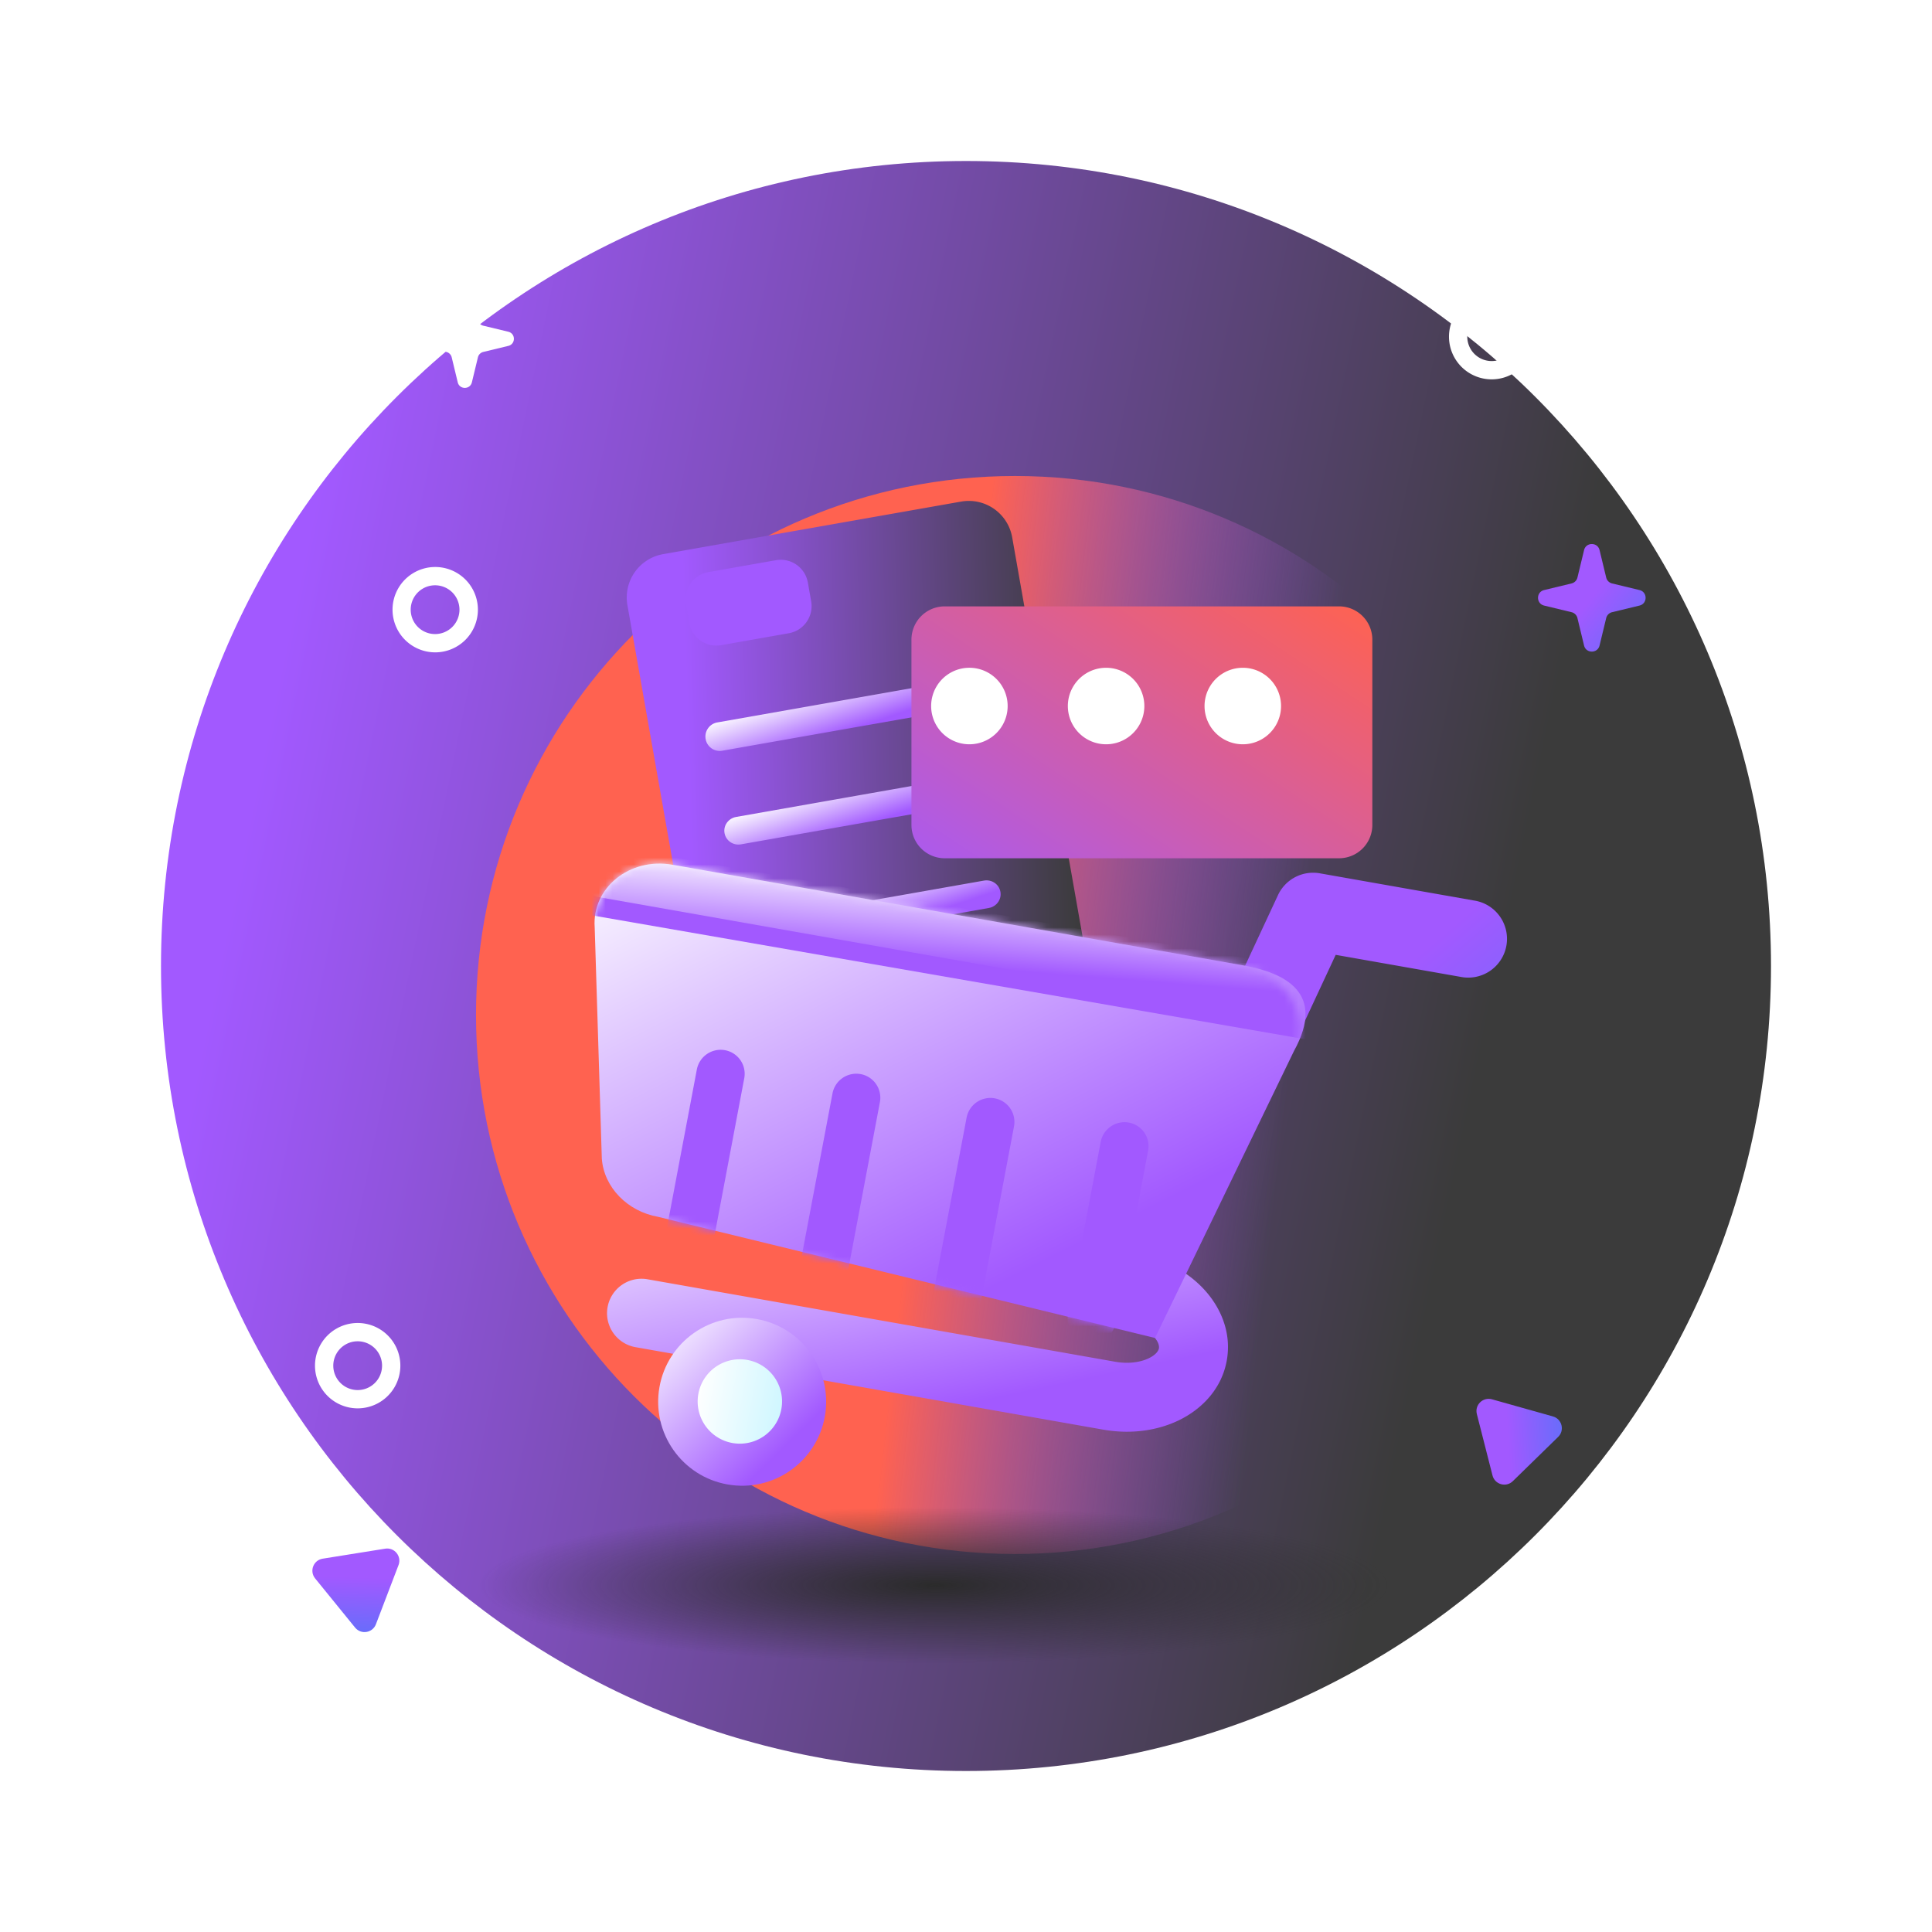
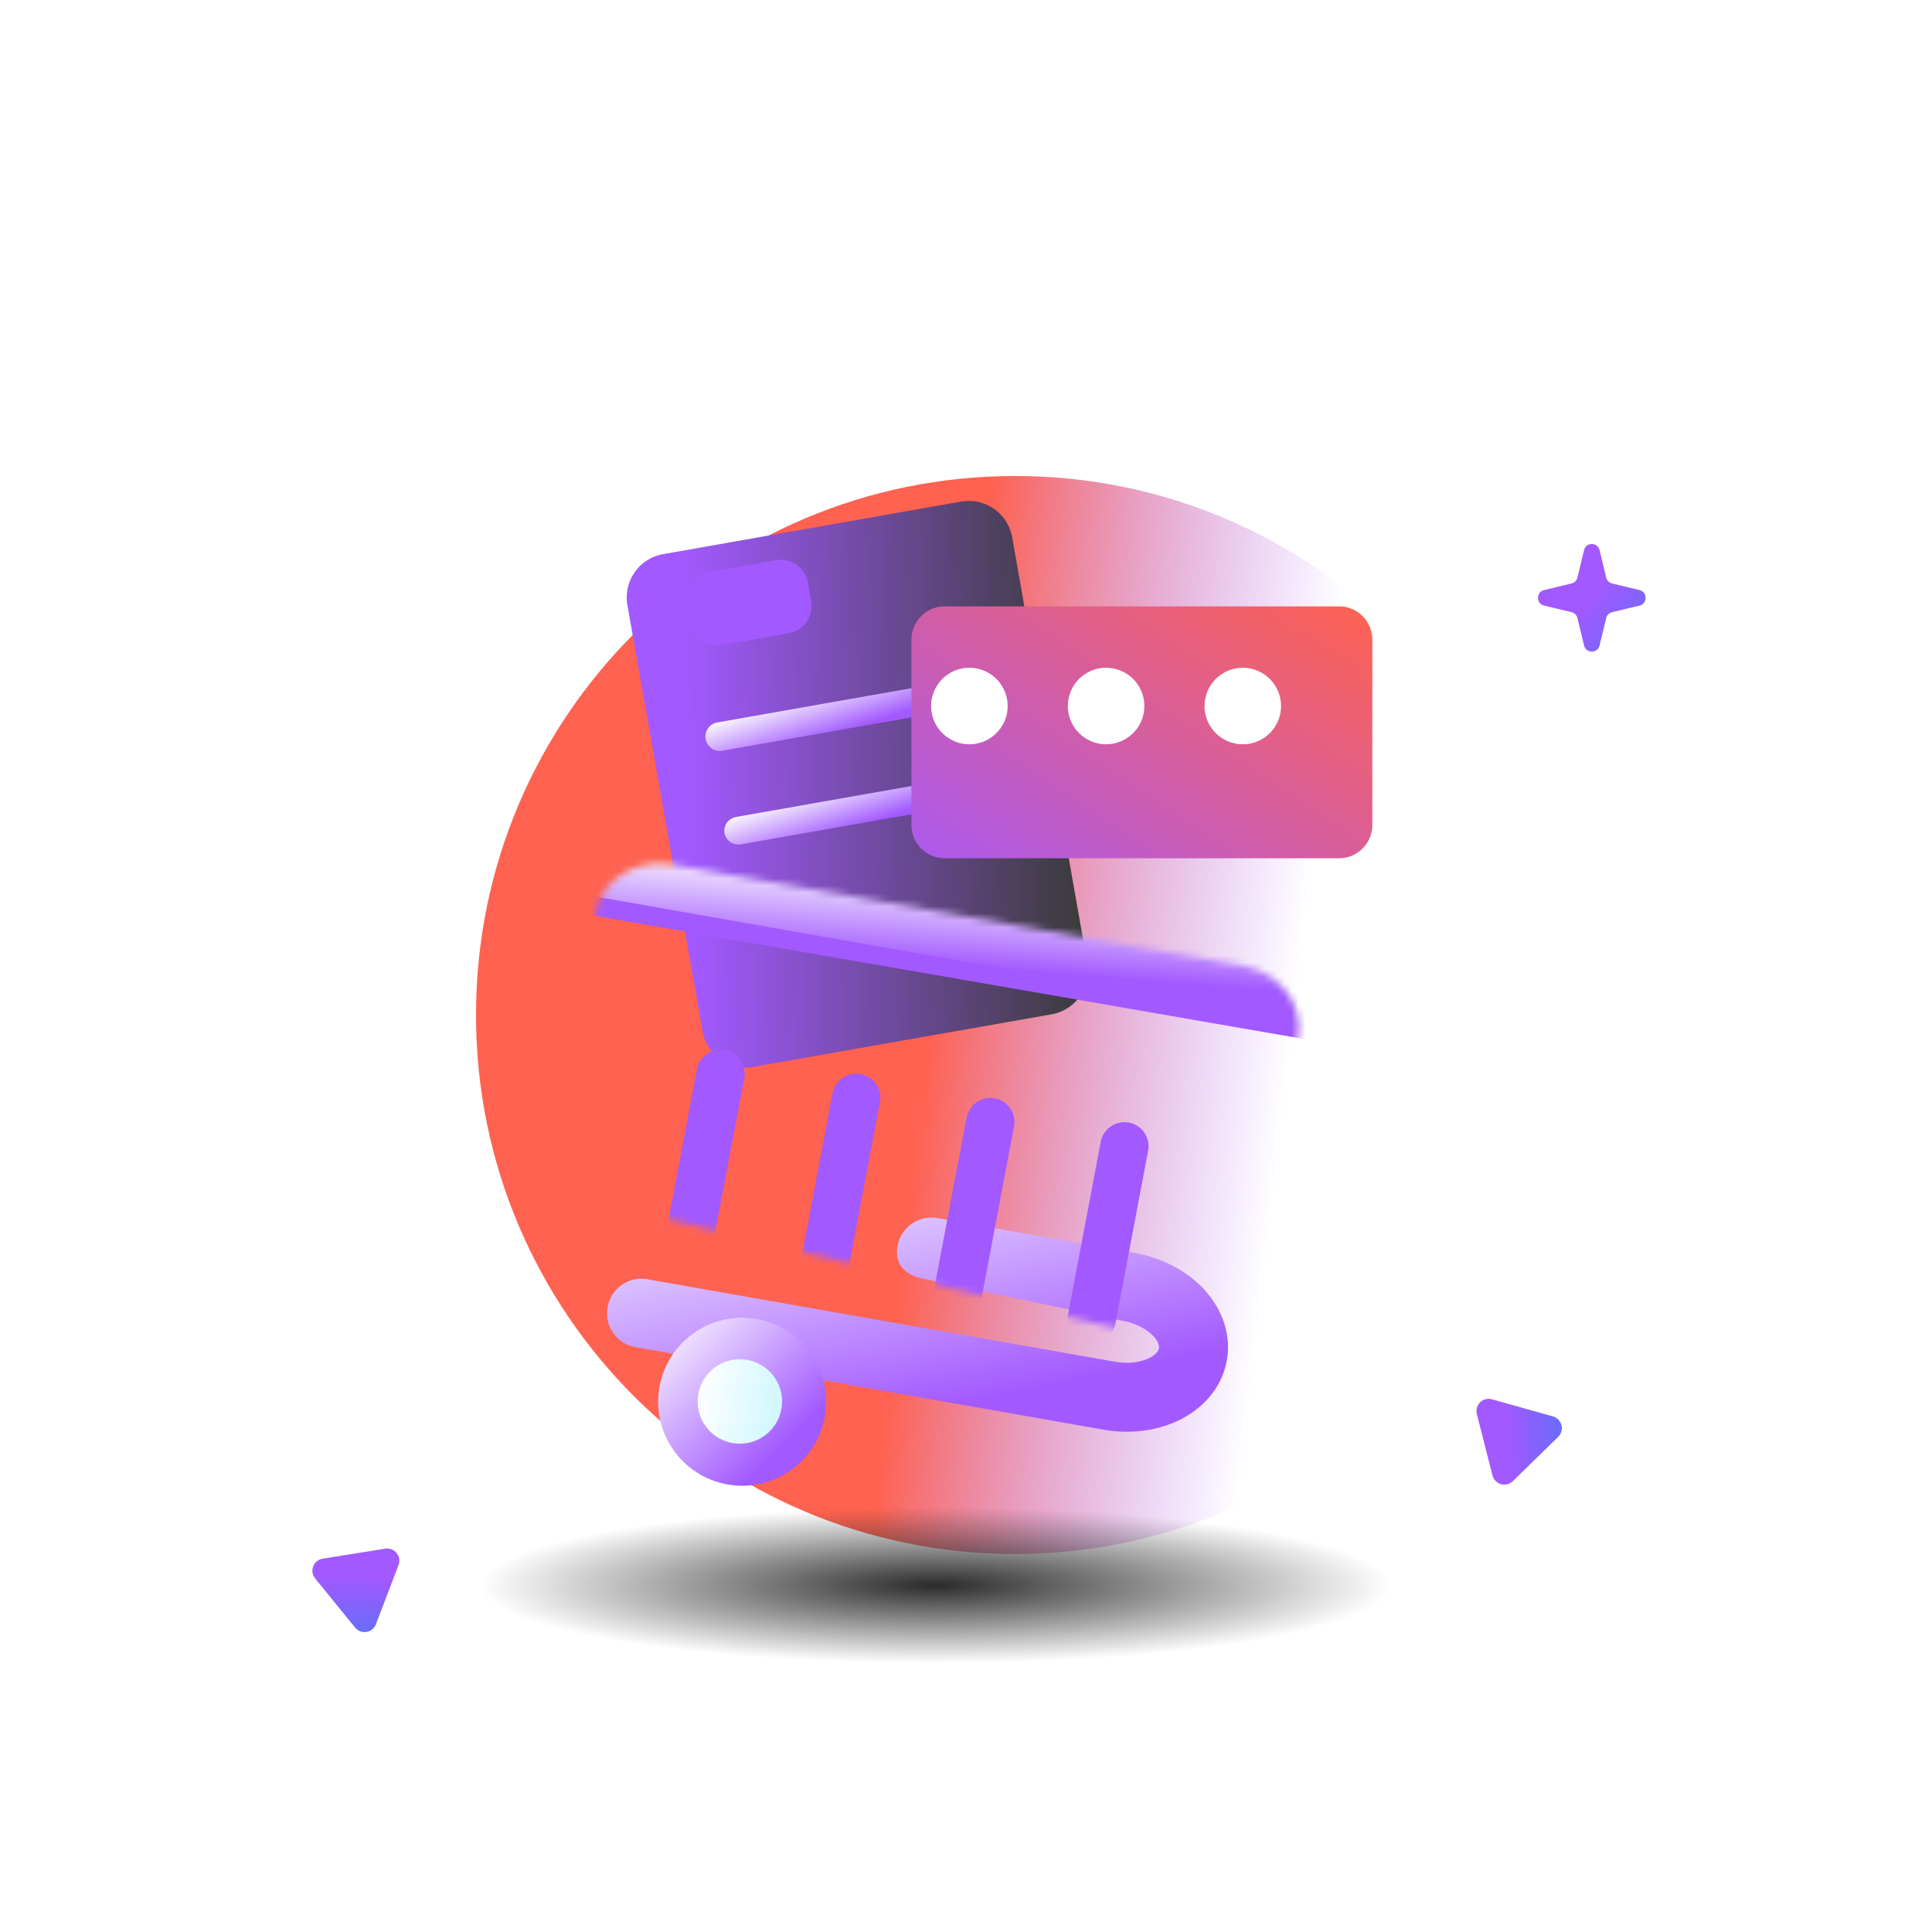
<svg xmlns="http://www.w3.org/2000/svg" width="276" height="276" fill="none">
-   <path d="M138 253c63.513 0 115-51.487 115-115S201.513 23 138 23 23 74.487 23 138s51.487 115 115 115Z" fill="url(#a)" />
  <g filter="url(#b)">
    <path d="M145 222c42.526 0 77-34.474 77-77s-34.474-77-77-77-77 34.474-77 77 34.474 77 77 77Z" fill="url(#c)" />
  </g>
  <path fill-rule="evenodd" clip-rule="evenodd" d="M62.096 90.58a3.484 3.484 0 1 0 0-6.967 3.484 3.484 0 0 0 0 6.967Zm0 2.613a6.097 6.097 0 1 0 0-12.193 6.097 6.097 0 0 0 0 12.193ZM51.096 198.58a3.484 3.484 0 1 0 0-6.968 3.484 3.484 0 0 0 0 6.968Zm0 2.613a6.097 6.097 0 1 0 0-12.194 6.097 6.097 0 0 0 0 12.194ZM213.096 51.58a3.484 3.484 0 1 0 0-6.968 3.484 3.484 0 0 0 0 6.968Zm0 2.613a6.097 6.097 0 1 0 0-12.194 6.097 6.097 0 0 0 0 12.194Z" fill="#fff" />
-   <path d="M65.39 42.189c.257-1.062 1.767-1.062 2.023 0l.862 3.572c.092.38.388.676.768.767l3.572.863c1.062.256 1.062 1.766 0 2.022l-3.572.863a1.04 1.04 0 0 0-.768.767l-.862 3.572c-.256 1.062-1.766 1.062-2.022 0l-.863-3.572a1.04 1.04 0 0 0-.767-.767l-3.572-.863c-1.062-.256-1.062-1.766 0-2.022l3.572-.863a1.04 1.04 0 0 0 .767-.767l.863-3.572Z" fill="#fff" />
+   <path d="M65.39 42.189l.862 3.572c.092.38.388.676.768.767l3.572.863c1.062.256 1.062 1.766 0 2.022l-3.572.863a1.04 1.04 0 0 0-.768.767l-.862 3.572c-.256 1.062-1.766 1.062-2.022 0l-.863-3.572a1.04 1.04 0 0 0-.767-.767l-3.572-.863c-1.062-.256-1.062-1.766 0-2.022l3.572-.863a1.04 1.04 0 0 0 .767-.767l.863-3.572Z" fill="#fff" />
  <path d="M226.294 78.591c.28-1.163 1.935-1.163 2.216 0l.946 3.916c.1.416.425.74.84.841l3.916.946c1.164.28 1.164 1.935 0 2.216l-3.916.946c-.415.1-.74.425-.84.84l-.946 3.916c-.281 1.164-1.936 1.164-2.216 0l-.946-3.916a1.14 1.14 0 0 0-.841-.84l-3.916-.946c-1.163-.28-1.163-1.936 0-2.216l3.916-.946c.416-.1.741-.425.841-.84l.946-3.917Z" fill="url(#d)" />
  <path d="M55.031 221.238c1.324-.212 2.381 1.088 1.903 2.341l-3.23 8.455c-.478 1.253-2.133 1.518-2.978.477l-5.708-7.024c-.846-1.04-.248-2.606 1.076-2.818l8.937-1.431Z" fill="url(#e)" />
  <path d="M210.978 202.007c-.331-1.3.868-2.47 2.159-2.108l8.714 2.449c1.29.363 1.705 1.987.745 2.923l-6.477 6.322c-.96.937-2.573.483-2.905-.816l-2.236-8.77Z" fill="url(#f)" />
  <g filter="url(#g)">
    <path d="M199.026 226.466c0 6.17-29.269 11.171-65.373 11.171-36.104 0-65.372-5.001-65.372-11.171 0-6.17 29.268-11.171 65.372-11.171s65.373 5.001 65.373 11.171Z" fill="url(#h)" />
  </g>
  <g filter="url(#i)">
    <path d="m134.925 66.09-42.579 7.508a6.29 6.29 0 0 0-5.101 7.286l10.731 60.859a6.288 6.288 0 0 0 7.286 5.101l42.578-7.507a6.29 6.29 0 0 0 5.102-7.286l-10.731-60.859a6.29 6.29 0 0 0-7.286-5.101Z" fill="url(#j)" />
  </g>
  <path d="m135.541 97.375-33.075 5.832a2.05 2.05 0 0 0-1.662 2.373l.002.006a2.047 2.047 0 0 0 2.372 1.661l33.076-5.832a2.048 2.048 0 0 0 1.661-2.372l-.001-.007a2.049 2.049 0 0 0-2.373-1.66Z" fill="url(#k)" />
-   <path d="m140.573 125.798-32.792 5.782c-1.104.195-1.845 1.227-1.655 2.306l.002.007c.19 1.079 1.239 1.796 2.343 1.601l32.792-5.782c1.105-.195 1.845-1.227 1.655-2.306l-.001-.007c-.19-1.079-1.24-1.796-2.344-1.601Z" fill="url(#l)" />
  <path d="m137.951 110.926-32.792 5.782c-1.104.195-1.845 1.227-1.655 2.306l.002.007c.19 1.079 1.239 1.796 2.343 1.601l32.792-5.782c1.104-.195 1.845-1.227 1.655-2.306l-.001-.006c-.191-1.079-1.24-1.796-2.344-1.602Z" fill="url(#m)" />
  <path d="m110.848 80.027-9.666 1.705a3.937 3.937 0 0 0-3.193 4.56l.473 2.682a3.936 3.936 0 0 0 4.56 3.193l9.666-1.704a3.936 3.936 0 0 0 3.193-4.56l-.473-2.683a3.936 3.936 0 0 0-4.56-3.193Z" fill="#A259FF" />
  <g filter="url(#n)">
    <path d="M185.668 82.873h-56.334a4.753 4.753 0 0 0-4.753 4.753v26.479a4.753 4.753 0 0 0 4.753 4.753h56.334a4.753 4.753 0 0 0 4.753-4.753V87.626a4.753 4.753 0 0 0-4.753-4.753Z" fill="url(#o)" />
  </g>
  <path d="M138.485 106.326a5.465 5.465 0 1 0 0-10.93 5.465 5.465 0 0 0 0 10.93ZM158.014 106.326a5.464 5.464 0 1 0 0-10.929 5.464 5.464 0 0 0 0 10.929ZM177.542 106.326a5.464 5.464 0 1 0 0-10.929 5.464 5.464 0 0 0 0 10.929Z" fill="#fff" />
  <path fill-rule="evenodd" clip-rule="evenodd" d="M128.217 178.014a4.924 4.924 0 0 1 5.705-3.995l28.139 4.962c3.845.678 7.32 2.463 9.783 5.043 2.462 2.578 4.13 6.243 3.415 10.301-.716 4.058-3.537 6.932-6.731 8.514-3.197 1.583-7.074 2.075-10.92 1.397l-66.862-11.79a4.925 4.925 0 0 1 1.71-9.7l66.863 11.79c1.994.351 3.711.035 4.838-.523 1.128-.559 1.36-1.157 1.402-1.398.042-.24.03-.879-.838-1.789-.868-.909-2.374-1.793-4.37-2.145l-28.255-5.965c-2.678-.472-4.352-2.024-3.879-4.702Z" fill="url(#p)" />
-   <path fill-rule="evenodd" clip-rule="evenodd" d="M182.569 127.876a5.537 5.537 0 0 1 5.981-3.116l22.06 3.89a5.539 5.539 0 1 1-1.923 10.908l-17.873-3.152-10.558 22.663a5.538 5.538 0 1 1-10.04-4.677l12.353-26.516Z" fill="url(#q)" />
  <path d="M103.94 212.065c6.525 1.151 12.748-3.207 13.899-9.732 1.15-6.526-3.207-12.748-9.732-13.899-6.526-1.151-12.749 3.207-13.9 9.732-1.15 6.526 3.207 12.748 9.733 13.899Z" fill="url(#r)" />
-   <path d="m177.48 137.889-81.423-14.357c-6.104-1.076-11.525 3.306-11.1 8.965l1.017 33.025c.308 4.088 3.644 7.537 8.053 8.314l70.975 17.305 19.859-41.013c4.576-8.306-1.263-11.16-7.381-12.239Z" fill="url(#s)" />
  <path d="M104.647 206.146a6.028 6.028 0 1 0 2.093-11.873 6.028 6.028 0 0 0-2.093 11.873Z" fill="url(#t)" />
  <mask id="v" style="mask-type:alpha" maskUnits="userSpaceOnUse" x="84" y="123" width="102" height="69">
    <path d="m177.48 137.889-81.424-14.357c-6.103-1.076-11.525 3.306-11.1 8.965l1.017 33.025c.309 4.088 3.645 7.537 8.053 8.314l70.975 17.305 19.86-41.013c2.337-5.187-1.263-11.16-7.381-12.239Z" fill="url(#u)" />
  </mask>
  <g mask="url(#v)">
    <path d="M138.084 159.666a3.461 3.461 0 0 1 4.027-2.759 3.429 3.429 0 0 1 2.747 4.011l-4.661 24.653a3.46 3.46 0 0 1-4.026 2.758 3.427 3.427 0 0 1-2.748-4.01l4.661-24.653ZM198.911 143.632a2.885 2.885 0 0 1 2.349 3.321l-.192 1.132a2.857 2.857 0 0 1-3.308 2.339L83.912 130.651a2.885 2.885 0 0 1-2.348-3.321l.192-1.132a2.857 2.857 0 0 1 3.307-2.339l113.848 19.773ZM157.244 163.129a3.46 3.46 0 0 1 4.026-2.758 3.427 3.427 0 0 1 2.747 4.011l-4.66 24.653a3.46 3.46 0 0 1-4.027 2.758 3.427 3.427 0 0 1-2.747-4.01l4.661-24.654ZM118.927 156.204a3.462 3.462 0 0 1 4.026-2.759 3.427 3.427 0 0 1 2.747 4.011l-4.66 24.653a3.462 3.462 0 0 1-4.027 2.759 3.429 3.429 0 0 1-2.747-4.011l4.661-24.653ZM99.548 152.788a3.463 3.463 0 0 1 4.027-2.76 3.429 3.429 0 0 1 2.747 4.011l-4.661 24.653a3.462 3.462 0 0 1-4.026 2.76 3.429 3.429 0 0 1-2.747-4.011l4.66-24.653Z" fill="#A259FF" />
    <path d="M82.72 123.879a3.731 3.731 0 0 1 4.323-3.027l99.5 17.544a3.732 3.732 0 0 1-1.296 7.35l-99.5-17.545a3.73 3.73 0 0 1-3.026-4.322Z" fill="url(#w)" />
  </g>
  <defs>
    <linearGradient id="k" x1="130.571" y1="101.239" x2="126.936" y2="90.464" gradientUnits="userSpaceOnUse">
      <stop stop-color="#A259FF" />
      <stop offset=".667" stop-color="#fff" />
    </linearGradient>
    <linearGradient id="w" x1="167.698" y1="140.508" x2="169.338" y2="119.744" gradientUnits="userSpaceOnUse">
      <stop stop-color="#A259FF" />
      <stop offset=".667" stop-color="#fff" />
    </linearGradient>
    <linearGradient id="u" x1="84.241" y1="134.429" x2="185.084" y2="153.455" gradientUnits="userSpaceOnUse">
      <stop stop-color="#AFF1FF" />
      <stop offset="1" stop-color="#65C8DE" />
    </linearGradient>
    <linearGradient id="t" x1="98.878" y1="202.067" x2="115.982" y2="205.363" gradientUnits="userSpaceOnUse">
      <stop stop-color="#fff" />
      <stop offset="1" stop-color="#BCF3FF" />
    </linearGradient>
    <linearGradient id="a" x1="55.083" y1="23" x2="230.623" y2="59.541" gradientUnits="userSpaceOnUse">
      <stop stop-color="#A259FF" />
      <stop offset="1" stop-color="#3B3B3B" />
    </linearGradient>
    <linearGradient id="c" x1="178" y1="207.333" x2="126.645" y2="201.479" gradientUnits="userSpaceOnUse">
      <stop stop-color="#A259FF" stop-opacity="0" />
      <stop offset="1" stop-color="#FF6250" />
    </linearGradient>
    <linearGradient id="d" x1="230.687" y1="81.133" x2="245.417" y2="92.703" gradientUnits="userSpaceOnUse">
      <stop stop-color="#A259FF" />
      <stop offset="1" stop-color="#377DF7" />
    </linearGradient>
    <linearGradient id="e" x1="56.397" y1="225.526" x2="55.904" y2="240.182" gradientUnits="userSpaceOnUse">
      <stop stop-color="#A259FF" />
      <stop offset="1" stop-color="#377DF7" />
    </linearGradient>
    <linearGradient id="f" x1="215.125" y1="200.258" x2="229.765" y2="199.418" gradientUnits="userSpaceOnUse">
      <stop stop-color="#A259FF" />
      <stop offset="1" stop-color="#377DF7" />
    </linearGradient>
    <linearGradient id="s" x1="160.325" y1="174.629" x2="105.239" y2="64.808" gradientUnits="userSpaceOnUse">
      <stop stop-color="#A259FF" />
      <stop offset=".667" stop-color="#fff" />
    </linearGradient>
    <linearGradient id="j" x1="95.052" y1="73.121" x2="150.428" y2="71.415" gradientUnits="userSpaceOnUse">
      <stop stop-color="#A259FF" />
      <stop offset="1" stop-color="#3B3B3B" />
    </linearGradient>
    <linearGradient id="r" x1="112.159" y1="206.621" x2="84.754" y2="178.621" gradientUnits="userSpaceOnUse">
      <stop stop-color="#A259FF" />
      <stop offset=".667" stop-color="#fff" />
    </linearGradient>
    <linearGradient id="l" x1="135.634" y1="129.563" x2="132.146" y2="119.107" gradientUnits="userSpaceOnUse">
      <stop stop-color="#A259FF" />
      <stop offset=".667" stop-color="#fff" />
    </linearGradient>
    <linearGradient id="m" x1="133.011" y1="114.691" x2="129.523" y2="104.235" gradientUnits="userSpaceOnUse">
      <stop stop-color="#A259FF" />
      <stop offset=".667" stop-color="#fff" />
    </linearGradient>
    <linearGradient id="o" x1="124.581" y1="126.942" x2="165.096" y2="66.136" gradientUnits="userSpaceOnUse">
      <stop stop-color="#A259FF" />
      <stop offset="1" stop-color="#FF6250" />
    </linearGradient>
    <linearGradient id="p" x1="156.685" y1="196.706" x2="142.795" y2="131.516" gradientUnits="userSpaceOnUse">
      <stop stop-color="#A259FF" />
      <stop offset=".667" stop-color="#fff" />
    </linearGradient>
    <linearGradient id="q" x1="202.98" y1="136.181" x2="235.041" y2="173.498" gradientUnits="userSpaceOnUse">
      <stop stop-color="#A259FF" />
      <stop offset="1" stop-color="#377DF7" />
    </linearGradient>
    <filter id="g" x="47.593" y="194.608" width="172.12" height="63.717" filterUnits="userSpaceOnUse" color-interpolation-filters="sRGB">
      <feFlood flood-opacity="0" result="BackgroundImageFix" />
      <feBlend in="SourceGraphic" in2="BackgroundImageFix" result="shape" />
      <feGaussianBlur stdDeviation="10.344" result="effect1_foregroundBlur_1647_9906" />
    </filter>
    <filter id="n" x="124.581" y="82.873" width="71.466" height="39.735" filterUnits="userSpaceOnUse" color-interpolation-filters="sRGB">
      <feFlood flood-opacity="0" result="BackgroundImageFix" />
      <feBlend in="SourceGraphic" in2="BackgroundImageFix" result="shape" />
      <feColorMatrix in="SourceAlpha" values="0 0 0 0 0 0 0 0 0 0 0 0 0 0 0 0 0 0 127 0" result="hardAlpha" />
      <feOffset dx="5.626" dy="3.751" />
      <feGaussianBlur stdDeviation="6.095" />
      <feComposite in2="hardAlpha" operator="arithmetic" k2="-1" k3="1" />
      <feColorMatrix values="0 0 0 0 0.105 0 0 0 0 0.466 0 0 0 0 0.546 0 0 0 0.09 0" />
      <feBlend in2="shape" result="effect1_innerShadow_1647_9906" />
    </filter>
    <filter id="i" x="87.148" y="65.994" width="68.275" height="86.511" filterUnits="userSpaceOnUse" color-interpolation-filters="sRGB">
      <feFlood flood-opacity="0" result="BackgroundImageFix" />
      <feBlend in="SourceGraphic" in2="BackgroundImageFix" result="shape" />
      <feColorMatrix in="SourceAlpha" values="0 0 0 0 0 0 0 0 0 0 0 0 0 0 0 0 0 0 127 0" result="hardAlpha" />
      <feOffset dx="2.385" dy="5.564" />
      <feGaussianBlur stdDeviation="5.961" />
      <feComposite in2="hardAlpha" operator="arithmetic" k2="-1" k3="1" />
      <feColorMatrix values="0 0 0 0 0.105 0 0 0 0 0.466 0 0 0 0 0.546 0 0 0 0.15 0" />
      <feBlend in2="shape" result="effect1_innerShadow_1647_9906" />
    </filter>
    <filter id="b" x="14" y="14" width="262" height="262" filterUnits="userSpaceOnUse" color-interpolation-filters="sRGB">
      <feFlood flood-opacity="0" result="BackgroundImageFix" />
      <feBlend in="SourceGraphic" in2="BackgroundImageFix" result="shape" />
      <feGaussianBlur stdDeviation="27" result="effect1_foregroundBlur_1647_9906" />
    </filter>
    <radialGradient id="h" cx="0" cy="0" r="1" gradientUnits="userSpaceOnUse" gradientTransform="matrix(0 11.171 -65.373 0 133.653 226.466)">
      <stop stop-color="#2B2B2B" />
      <stop offset="1" stop-color="#2B2B2B" stop-opacity="0" />
    </radialGradient>
  </defs>
</svg>